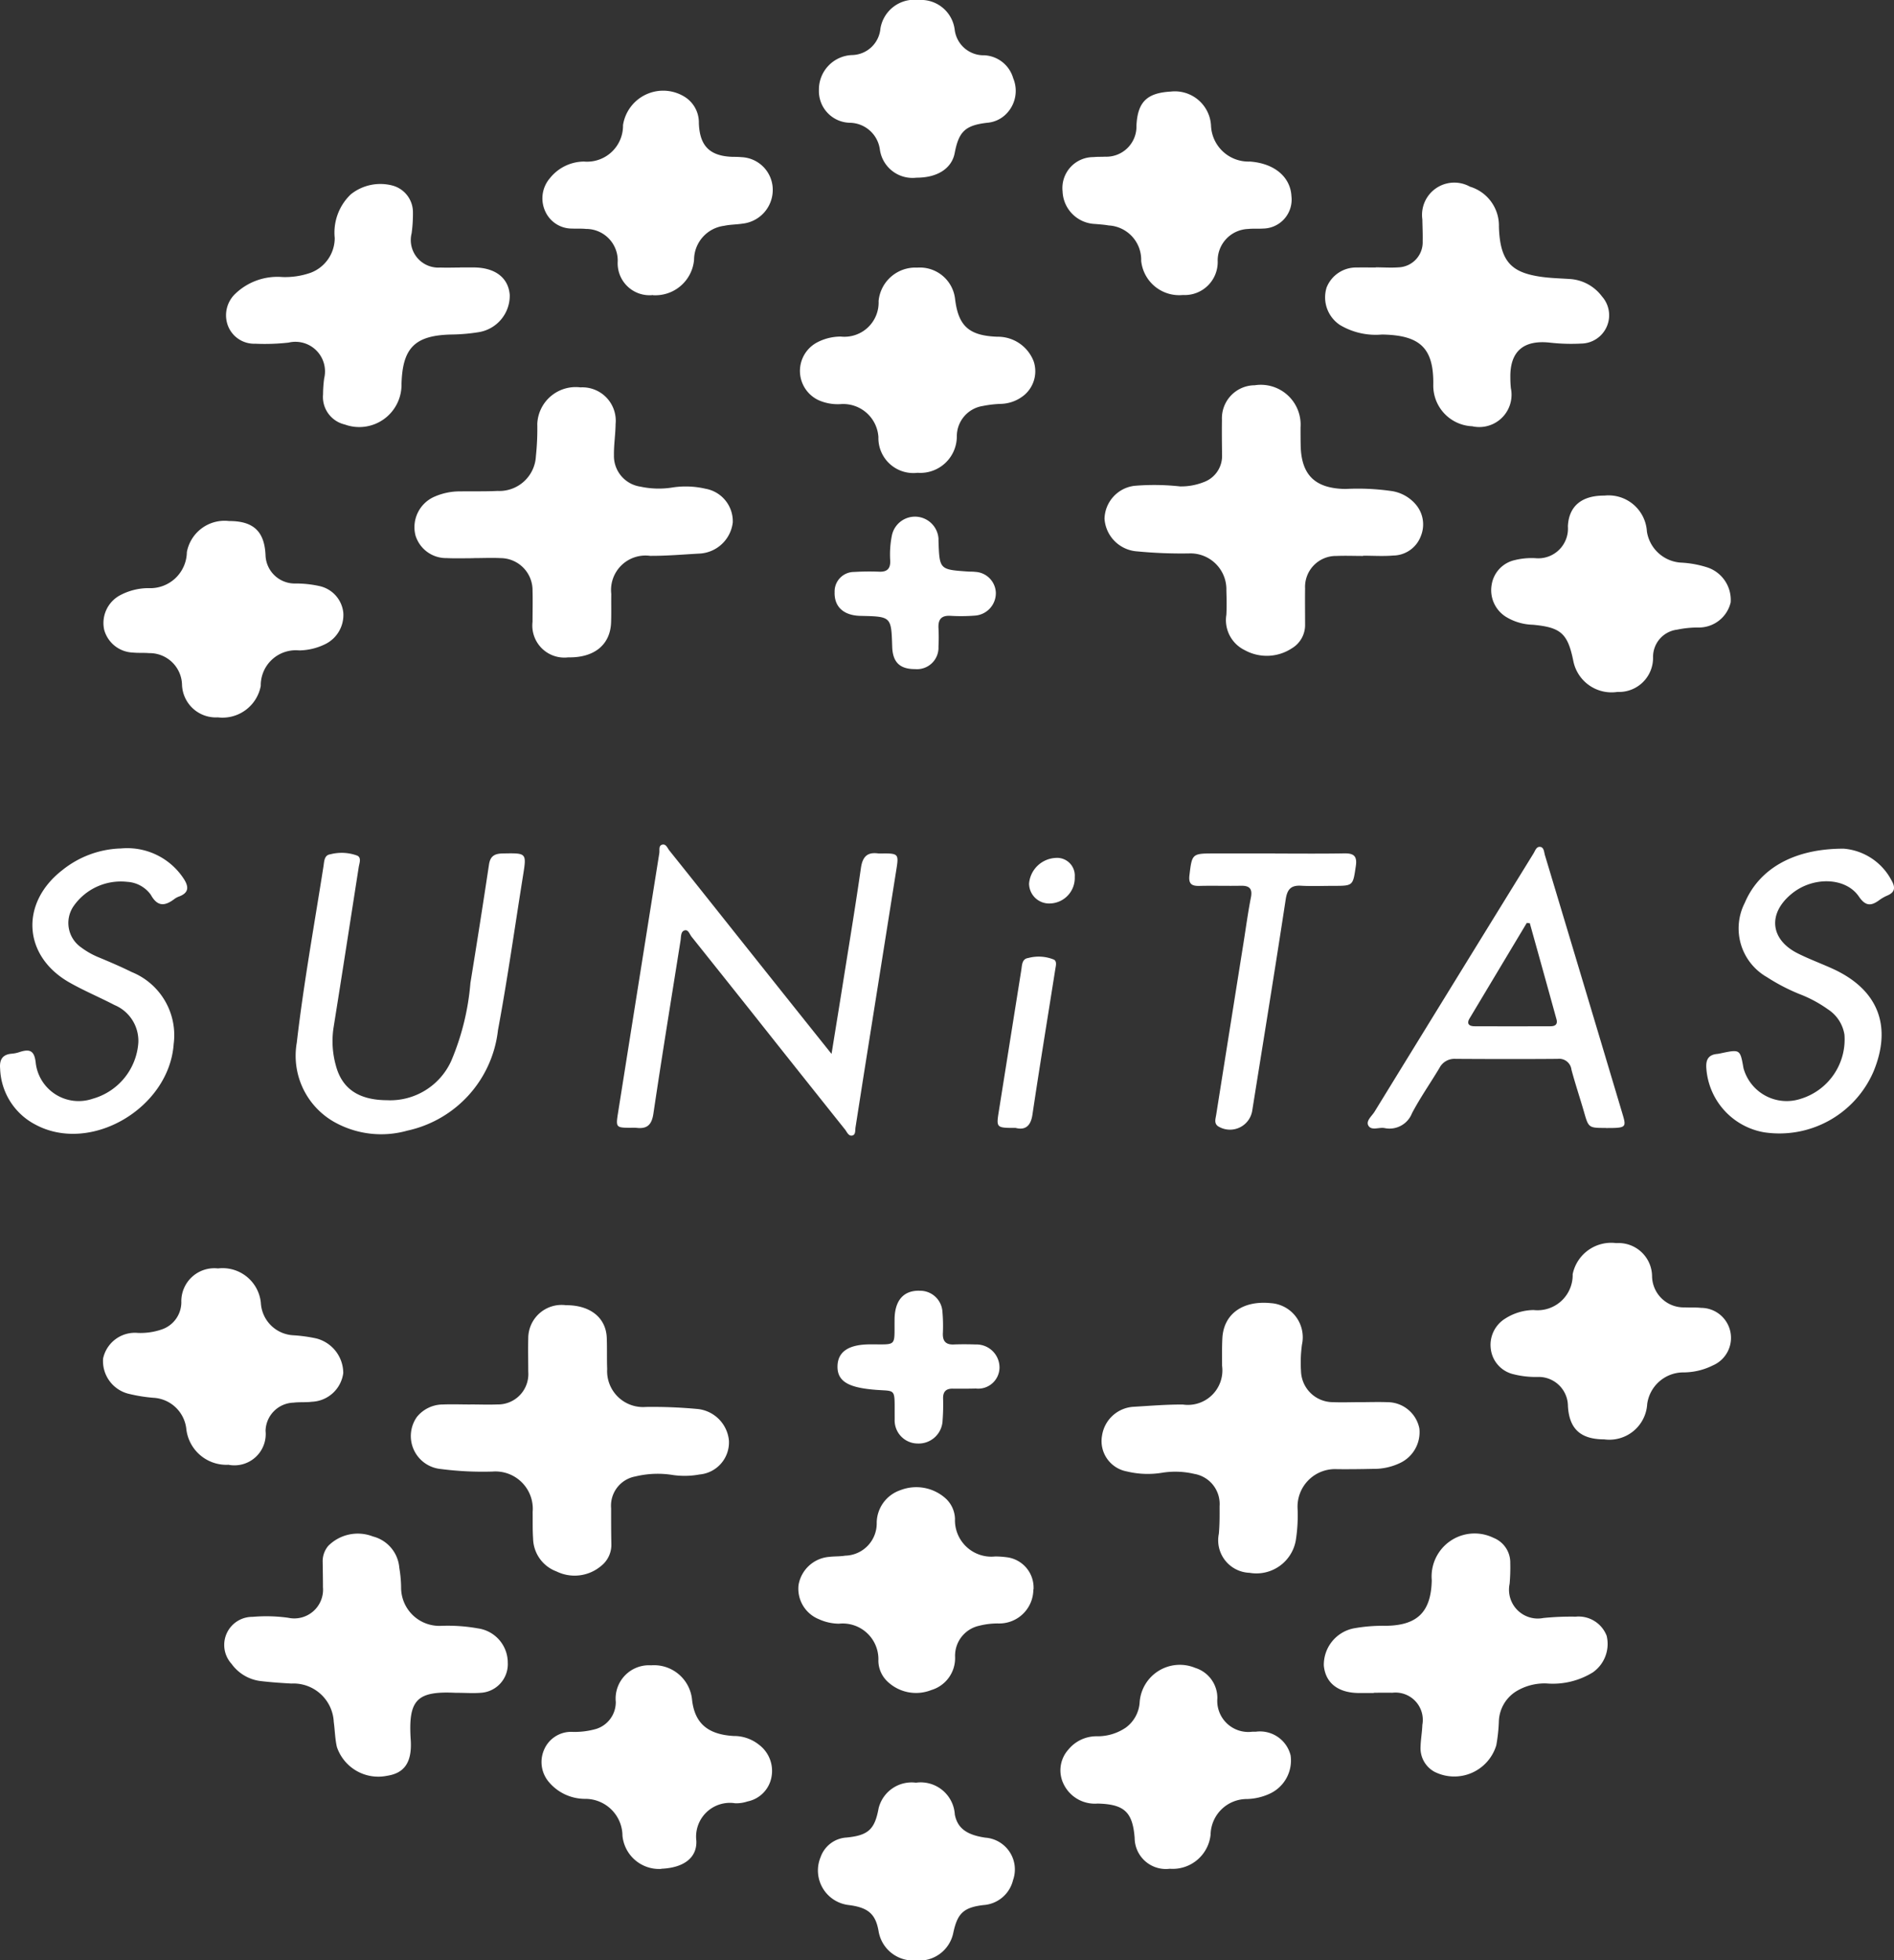
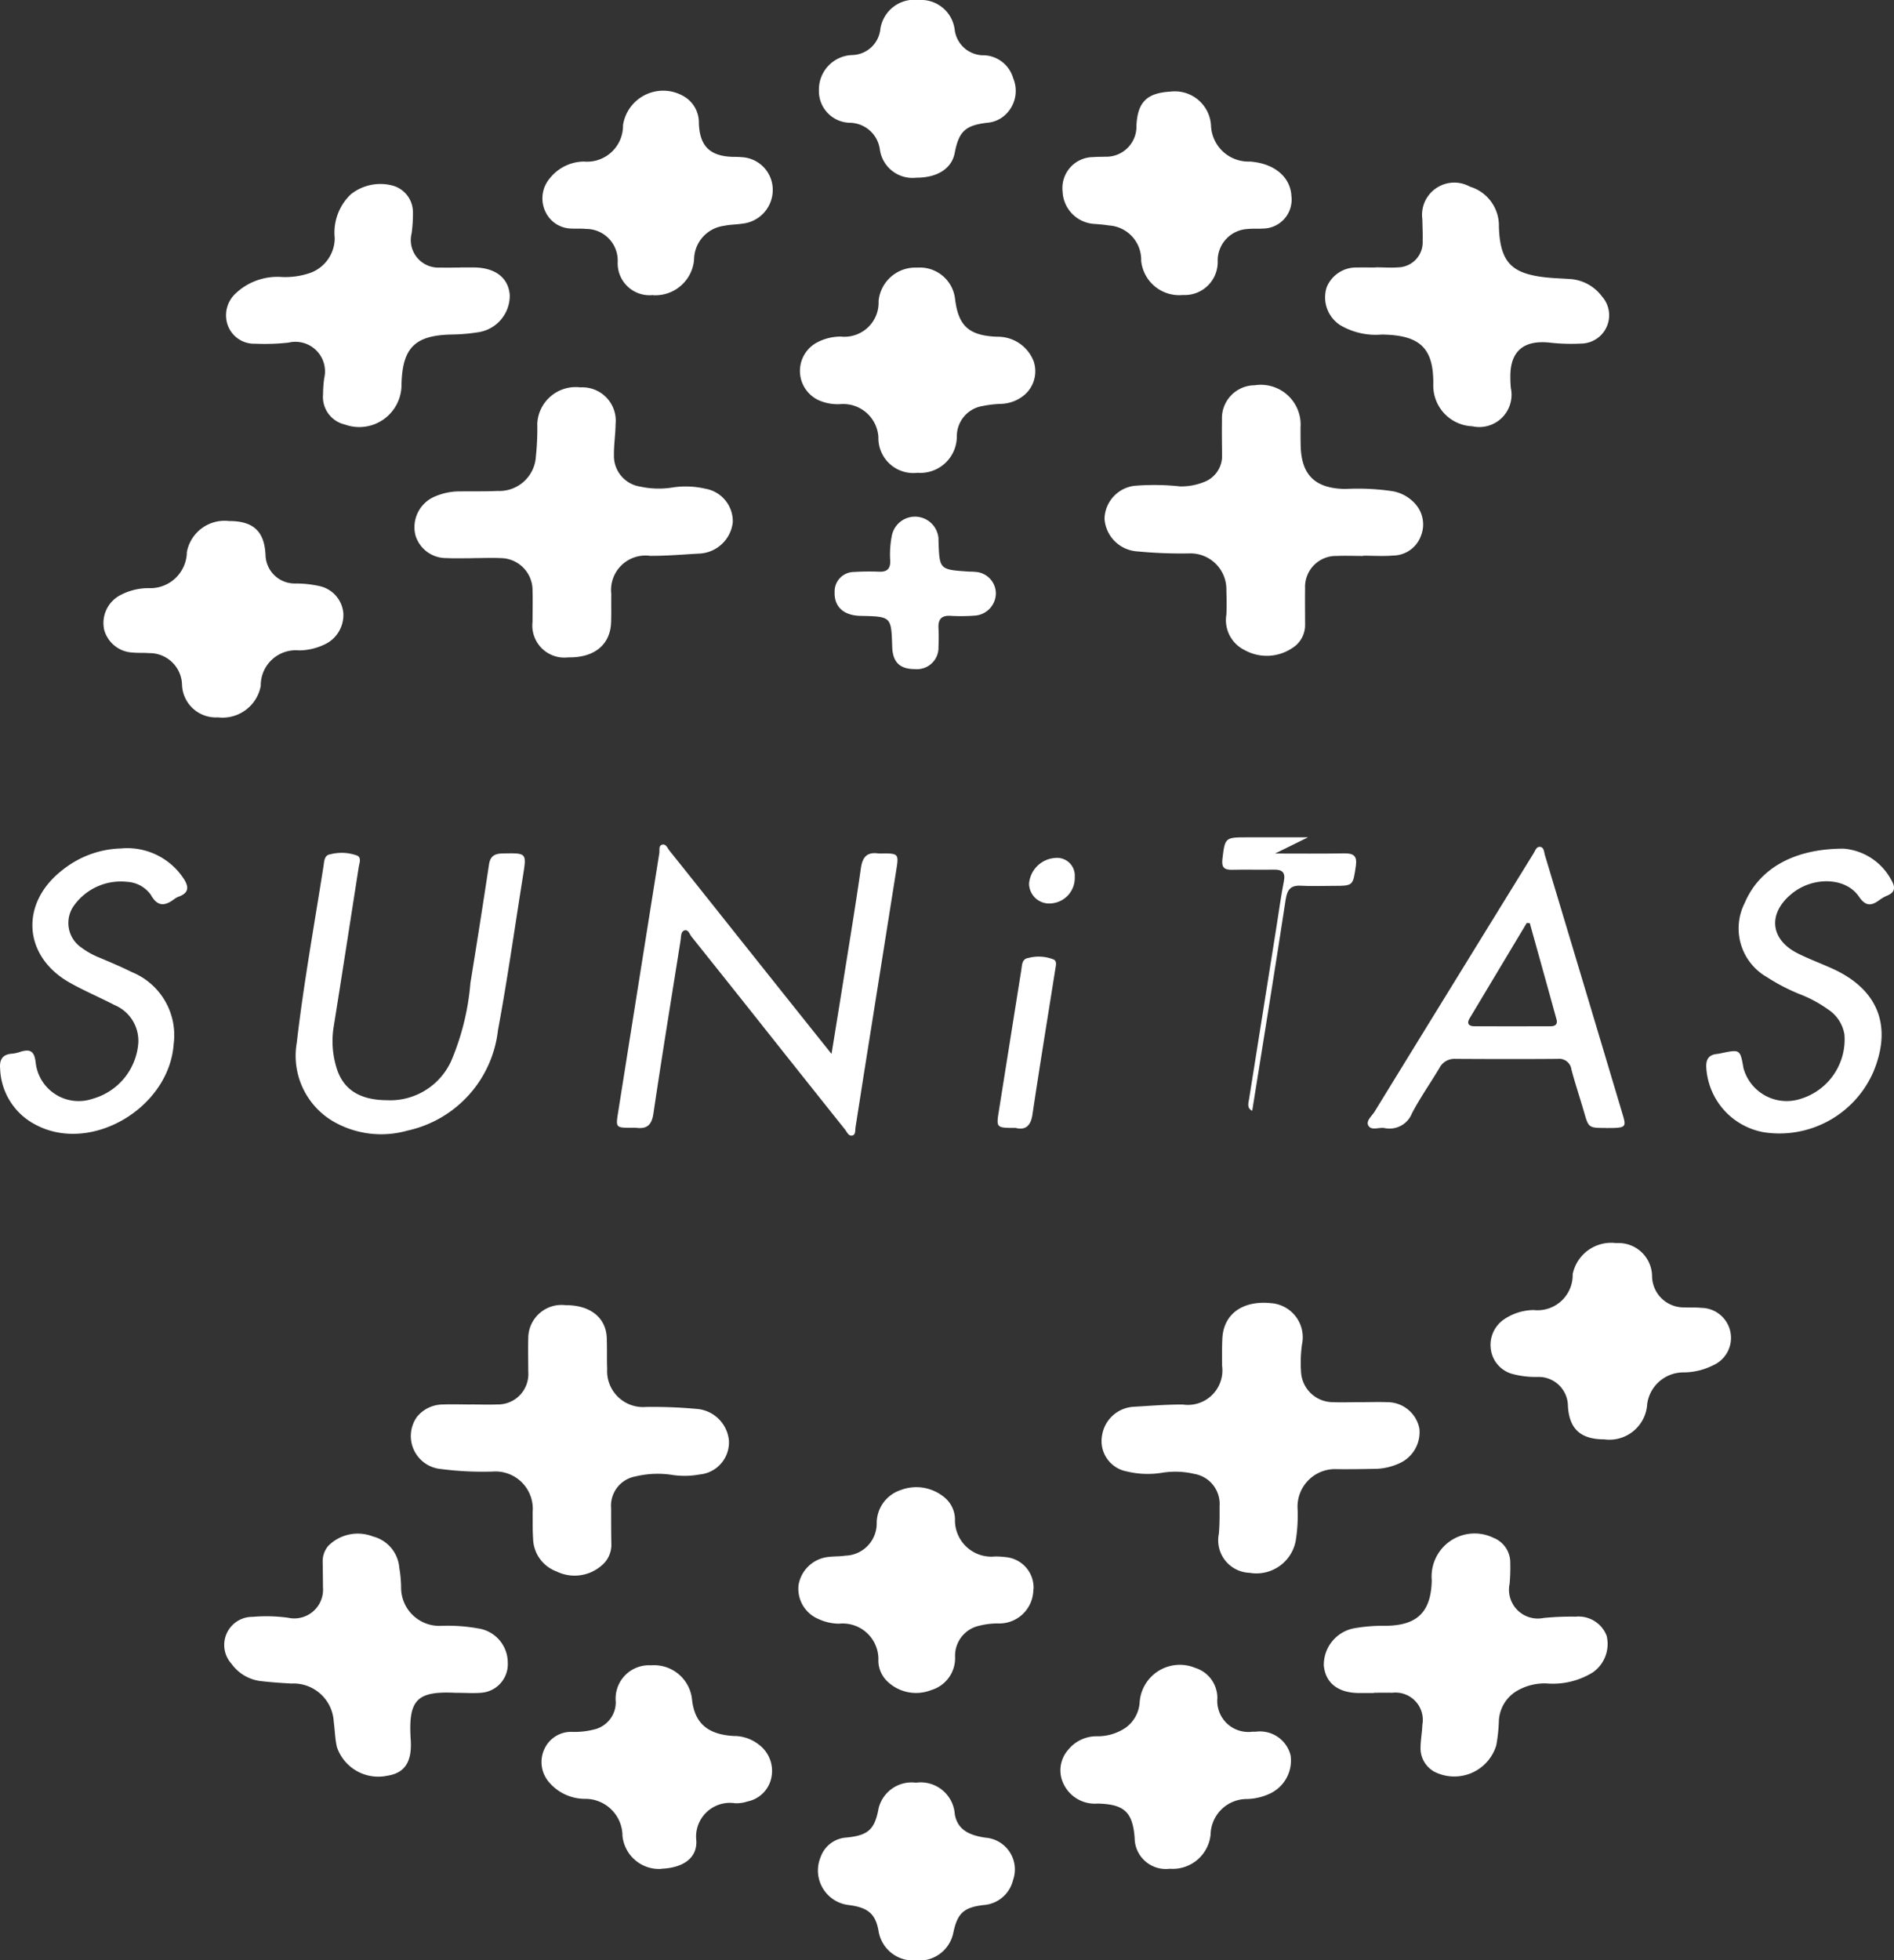
<svg xmlns="http://www.w3.org/2000/svg" id="logo_foot" width="105.697" height="109.354" viewBox="0 0 105.697 109.354">
  <rect x="0" y="0" width="105.697" height="109.354" fill="#333333" stroke="none" />
  <defs>
    <clipPath id="clip-path">
      <rect id="長方形_2694" data-name="長方形 2694" width="105.697" height="109.354" fill="none" />
    </clipPath>
  </defs>
  <g id="グループ_5046" data-name="グループ 5046" transform="translate(0 0)" clip-path="url(#clip-path)">
    <path id="パス_6333" data-name="パス 6333" d="M41.75,19.052c-.492,0-.986-.02-1.478,0a1.727,1.727,0,0,0-1.76,1.816c-.009.663,0,1.329,0,1.992a1.512,1.512,0,0,1-.74,1.345,2.547,2.547,0,0,1-2.631.1,1.861,1.861,0,0,1-1.022-1.974c.023-.449.014-.9,0-1.349a2.005,2.005,0,0,0-2.08-2.071,25.747,25.747,0,0,1-2.888-.113,1.956,1.956,0,0,1-1.832-1.825,1.9,1.9,0,0,1,1.66-1.832,13.272,13.272,0,0,1,2.558.032,3.43,3.43,0,0,0,1.318-.239,1.549,1.549,0,0,0,1.024-1.491c-.009-.666-.016-1.329-.007-1.994A1.84,1.84,0,0,1,35.7,9.531a2.222,2.222,0,0,1,2.558,2.349c0,.323,0,.645.007.963.02,1.687.794,2.448,2.5,2.473a13.138,13.138,0,0,1,2.628.124,2.2,2.2,0,0,1,1.268.708,1.715,1.715,0,0,1,.309,1.8,1.666,1.666,0,0,1-1.543,1.081c-.555.047-1.114.009-1.672.009Z" transform="translate(34.32 11.96)" fill="#fff" />
    <path id="パス_6334" data-name="パス 6334" d="M13.515,37.811c.494,0,.986.02,1.478,0a1.694,1.694,0,0,0,1.737-1.825c0-.62-.016-1.245,0-1.866a1.86,1.86,0,0,1,2.1-1.845c1.351-.009,2.24.693,2.281,1.821.023.578,0,1.157.023,1.737a2.006,2.006,0,0,0,2.159,2.118,26.827,26.827,0,0,1,2.822.108,1.956,1.956,0,0,1,1.814,1.766,1.8,1.8,0,0,1-1.642,1.893,4.583,4.583,0,0,1-1.469.032,5.305,5.305,0,0,0-2.107.077A1.656,1.656,0,0,0,21.354,43.6c0,.663,0,1.329.014,1.992a1.5,1.5,0,0,1-.58,1.234,2.292,2.292,0,0,1-2.482.3A2,2,0,0,1,17,45.294c-.034-.492-.018-.988-.025-1.478a2.084,2.084,0,0,0-2.236-2.261,18.133,18.133,0,0,1-2.885-.142,1.847,1.847,0,0,1-1.342-2.9,1.874,1.874,0,0,1,1.457-.7c.514-.02,1.029,0,1.543,0" transform="translate(12.75 40.532)" fill="#fff" />
    <path id="パス_6335" data-name="パス 6335" d="M13.52,19.105c-.492,0-.986.018-1.478-.007a1.784,1.784,0,0,1-1.739-1.27,1.856,1.856,0,0,1,1.087-2.166,3.5,3.5,0,0,1,1.439-.284c.684-.011,1.372.009,2.055-.025a2.043,2.043,0,0,0,2.141-1.947,14.511,14.511,0,0,0,.077-1.8,2.144,2.144,0,0,1,2.407-2.03,1.864,1.864,0,0,1,1.963,2.046c-.007.578-.1,1.153-.092,1.728a1.727,1.727,0,0,0,1.473,1.762,4.863,4.863,0,0,0,1.724.059,4.877,4.877,0,0,1,1.913.059,1.843,1.843,0,0,1,1.521,1.882,1.97,1.97,0,0,1-1.859,1.735c-.916.05-1.832.131-2.755.126A1.922,1.922,0,0,0,21.231,21.1c-.009.535.009,1.069-.011,1.6-.05,1.243-.95,1.965-2.391,1.936a1.788,1.788,0,0,1-1.992-1.985c0-.578.016-1.155,0-1.733a1.792,1.792,0,0,0-1.775-1.818c-.514-.025-1.029,0-1.543,0" transform="translate(12.882 12.033)" fill="#fff" />
    <path id="パス_6336" data-name="パス 6336" d="M41.641,37.759c.514,0,1.029-.02,1.541,0a1.818,1.818,0,0,1,1.794,1.469,1.9,1.9,0,0,1-1.1,1.933,3.38,3.38,0,0,1-1.5.318c-.661.014-1.327.023-1.99.016a2.094,2.094,0,0,0-2.206,2.213,8.887,8.887,0,0,1-.106,1.791A2.231,2.231,0,0,1,35.5,47.277,1.815,1.815,0,0,1,33.785,45.1c.047-.512.043-1.031.041-1.541a1.7,1.7,0,0,0-1.412-1.8,4.627,4.627,0,0,0-1.787-.065,4.943,4.943,0,0,1-1.976-.072,1.721,1.721,0,0,1-1.383-2.006,1.889,1.889,0,0,1,1.753-1.6c.918-.054,1.834-.131,2.757-.126a1.925,1.925,0,0,0,2.188-2.161c0-.512-.011-1.031.016-1.541.072-1.349,1.135-2.112,2.7-1.954a1.908,1.908,0,0,1,1.742,2.312,7.326,7.326,0,0,0-.054,1.473,1.784,1.784,0,0,0,1.794,1.739c.492.02.984,0,1.478,0" transform="translate(34.234 40.458)" fill="#fff" />
    <path id="パス_6337" data-name="パス 6337" d="M35.542,46.819H34.7c-1.155-.009-1.857-.557-1.951-1.527a2.072,2.072,0,0,1,1.66-2.078A9.134,9.134,0,0,1,36.2,43.07c1.775-.018,2.534-.776,2.572-2.543a2.4,2.4,0,0,1,3.445-2.364,1.48,1.48,0,0,1,.936,1.41,10.367,10.367,0,0,1-.036,1.155,1.607,1.607,0,0,0,1.886,1.906,15.424,15.424,0,0,1,1.8-.074,1.678,1.678,0,0,1,1.73,1.069,1.937,1.937,0,0,1-.769,2.037,4.249,4.249,0,0,1-2.581.62,3.045,3.045,0,0,0-1.712.447,2.051,2.051,0,0,0-.954,1.663,9.187,9.187,0,0,1-.144,1.34,2.449,2.449,0,0,1-3.461,1.471,1.5,1.5,0,0,1-.765-1.4c.011-.406.086-.81.1-1.214a1.524,1.524,0,0,0-1.676-1.789c-.343-.007-.686,0-1.029,0Z" transform="translate(41.129 47.621)" fill="#fff" />
    <path id="パス_6338" data-name="パス 6338" d="M18.649,9.2c.257,0,.514,0,.772,0,1.193.007,1.936.573,2.008,1.539a2.06,2.06,0,0,1-1.744,2.073,10.325,10.325,0,0,1-1.469.129c-2.067.036-2.775.722-2.827,2.775a2.358,2.358,0,0,1-3.165,2.245,1.577,1.577,0,0,1-1.214-1.681,7,7,0,0,1,.063-.893,1.651,1.651,0,0,0-1.99-1.994,11.931,11.931,0,0,1-1.861.061,1.565,1.565,0,0,1-1.518-1,1.653,1.653,0,0,1,.4-1.778,3.4,3.4,0,0,1,2.64-.941,4.313,4.313,0,0,0,1.575-.239A2.075,2.075,0,0,0,11.662,7.56a2.947,2.947,0,0,1,.9-2.441,2.644,2.644,0,0,1,2.364-.476,1.542,1.542,0,0,1,1.1,1.433,8.11,8.11,0,0,1-.072,1.216,1.538,1.538,0,0,0,1.606,1.913c.363.014.729,0,1.092,0Z" transform="translate(7.018 5.719)" fill="#fff" />
    <path id="パス_6339" data-name="パス 6339" d="M18.467,46.793c-2.188-.108-2.667.384-2.52,2.626.081,1.254-.356,1.852-1.308,2a2.44,2.44,0,0,1-2.811-1.6c-.106-.453-.111-.929-.176-1.4a2.252,2.252,0,0,0-2.367-2.143c-.555-.032-1.112-.068-1.663-.133a2.347,2.347,0,0,1-1.676-.968,1.566,1.566,0,0,1,1.171-2.619,8.883,8.883,0,0,1,1.988.05A1.606,1.606,0,0,0,11.049,40.9c0-.469-.009-.941-.016-1.412a1.332,1.332,0,0,1,.311-.891,2.325,2.325,0,0,1,2.493-.526,1.963,1.963,0,0,1,1.473,1.753,6.883,6.883,0,0,1,.1,1.085,2.137,2.137,0,0,0,2.242,2.148,9.572,9.572,0,0,1,2.046.142,1.932,1.932,0,0,1,1.665,1.915,1.6,1.6,0,0,1-1.512,1.678c-.424.034-.855,0-1.385,0" transform="translate(6.974 47.636)" fill="#fff" />
    <path id="パス_6340" data-name="パス 6340" d="M35.6,9.22c.429,0,.86.032,1.286,0a1.4,1.4,0,0,0,1.336-1.451c.009-.408-.011-.814-.018-1.223a1.8,1.8,0,0,1,2.655-1.827,2.27,2.27,0,0,1,1.618,2.231c.056,1.927.693,2.527,2.206,2.775.569.095,1.151.106,1.726.144a2.42,2.42,0,0,1,1.814.968,1.579,1.579,0,0,1-1.151,2.635,10.584,10.584,0,0,1-1.733-.05c-1.491-.169-2.254.485-2.224,1.96,0,.194.009.388.029.58a1.8,1.8,0,0,1-2.157,2.123,2.27,2.27,0,0,1-2.173-2.317c.032-2.076-.765-2.766-2.863-2.8a3.9,3.9,0,0,1-2.342-.53,1.848,1.848,0,0,1-.749-2.091,1.767,1.767,0,0,1,1.71-1.117c.343-.009.686,0,1.029,0Z" transform="translate(41.172 5.693)" fill="#fff" />
    <path id="パス_6341" data-name="パス 6341" d="M27.238,32.565c.25-1.55.474-2.919.69-4.286.325-2.03.659-4.061.952-6.1.088-.6.338-.893.961-.805a3.028,3.028,0,0,0,.32,0c.774,0,.828.059.711.8q-.907,5.716-1.816,11.427c-.16,1.013-.318,2.033-.478,3.048-.025.162.014.4-.16.456-.223.07-.314-.187-.422-.325q-2.609-3.266-5.2-6.536-1.682-2.115-3.366-4.221c-.115-.142-.185-.424-.4-.354s-.183.356-.217.564c-.51,3.215-1.036,6.427-1.514,9.647-.092.634-.35.875-.957.8a3.035,3.035,0,0,0-.32,0c-.814-.009-.828-.016-.695-.853q1.147-7.232,2.3-14.466c.025-.165-.043-.4.135-.467.232-.086.318.178.424.314,1.581,1.972,3.152,3.955,4.726,5.929,1.4,1.757,2.8,3.513,4.327,5.421" transform="translate(19.166 26.232)" fill="#fff" />
    <path id="パス_6342" data-name="パス 6342" d="M32.867,42.472a1.9,1.9,0,0,1-1.945,1.9,4.167,4.167,0,0,0-1.081.129A1.711,1.711,0,0,0,28.5,46.244a1.857,1.857,0,0,1-1.329,1.843,2.311,2.311,0,0,1-2.452-.483,1.618,1.618,0,0,1-.5-1.146,1.993,1.993,0,0,0-2.2-2.073,2.764,2.764,0,0,1-1.119-.25,1.833,1.833,0,0,1-1.137-1.9,1.888,1.888,0,0,1,1.71-1.577c.3-.036.6-.018.9-.068a1.8,1.8,0,0,0,1.753-1.845,1.945,1.945,0,0,1,1.318-1.807,2.45,2.45,0,0,1,2.527.458,1.607,1.607,0,0,1,.523,1.139,2.031,2.031,0,0,0,2.245,2.1,5.029,5.029,0,0,1,.638.043,1.706,1.706,0,0,1,1.5,1.8" transform="translate(24.8 46.188)" fill="#fff" />
    <path id="パス_6343" data-name="パス 6343" d="M26.347,18.062a1.95,1.95,0,0,1-2.182-1.992,1.969,1.969,0,0,0-2.087-1.841,2.635,2.635,0,0,1-1.25-.217,1.8,1.8,0,0,1-.113-3.208,2.84,2.84,0,0,1,1.351-.341,1.909,1.909,0,0,0,2.109-1.985,2.061,2.061,0,0,1,2.159-1.861,1.976,1.976,0,0,1,2.107,1.73c.18,1.527.774,2.064,2.351,2.125a2.137,2.137,0,0,1,2.042,1.387,1.741,1.741,0,0,1-.528,1.866,2.135,2.135,0,0,1-1.295.492,6.11,6.11,0,0,0-1.017.117,1.71,1.71,0,0,0-1.453,1.71,2.038,2.038,0,0,1-2.2,2.017" transform="translate(24.856 8.312)" fill="#fff" />
    <path id="パス_6344" data-name="パス 6344" d="M43.223,41.686c-1.329,0-1.963-.582-2.035-1.863a1.634,1.634,0,0,0-1.649-1.62,5.042,5.042,0,0,1-1.4-.153,1.649,1.649,0,0,1-1.254-1.4,1.725,1.725,0,0,1,.81-1.706,3,3,0,0,1,1.579-.472,1.962,1.962,0,0,0,2.179-2,2.193,2.193,0,0,1,2.43-1.733,1.87,1.87,0,0,1,2,1.823,1.767,1.767,0,0,0,1.834,1.762c.3.018.6-.007.9.027a1.673,1.673,0,0,1,.659,3.21,3.7,3.7,0,0,1-1.674.39,2.039,2.039,0,0,0-1.99,1.76,2.115,2.115,0,0,1-2.389,1.976" transform="translate(46.312 38.605)" fill="#fff" />
    <path id="パス_6345" data-name="パス 6345" d="M9.559,12.883c1.365-.007,1.985.573,2.044,1.9a1.631,1.631,0,0,0,1.613,1.584,6.093,6.093,0,0,1,1.4.144,1.7,1.7,0,0,1,1.327,1.48,1.808,1.808,0,0,1-.979,1.744,3.408,3.408,0,0,1-1.482.365,1.955,1.955,0,0,0-2.145,1.979,2.171,2.171,0,0,1-2.394,1.755,1.887,1.887,0,0,1-2-1.812A1.81,1.81,0,0,0,5.1,20.251c-.3-.027-.6,0-.9-.032a1.726,1.726,0,0,1-1.6-1.266,1.757,1.757,0,0,1,.918-1.947,3.4,3.4,0,0,1,1.543-.381,2.042,2.042,0,0,0,2.152-2.008,2.139,2.139,0,0,1,2.346-1.735" transform="translate(3.215 16.182)" fill="#fff" />
-     <path id="パス_6346" data-name="パス 6346" d="M43.2,12.254a2.143,2.143,0,0,1,2.373,2,2.052,2.052,0,0,0,1.882,1.737,5.727,5.727,0,0,1,1.512.275,1.909,1.909,0,0,1,1.281,1.945,1.822,1.822,0,0,1-1.836,1.4,5.768,5.768,0,0,0-1.148.12,1.53,1.53,0,0,0-1.347,1.552,1.9,1.9,0,0,1-1.99,1.922,2.174,2.174,0,0,1-2.452-1.687c-.314-1.577-.695-1.915-2.267-2.06a3.024,3.024,0,0,1-1.412-.39,1.753,1.753,0,0,1-.884-1.85A1.671,1.671,0,0,1,38.2,15.852a3.925,3.925,0,0,1,1.146-.108,1.657,1.657,0,0,0,1.818-1.775c.05-1.121.763-1.724,2.037-1.715" transform="translate(46.334 15.392)" fill="#fff" />
-     <path id="パス_6347" data-name="パス 6347" d="M9.574,42.314A2.252,2.252,0,0,1,7.2,40.279a1.952,1.952,0,0,0-1.827-1.7,8.745,8.745,0,0,1-1.331-.21A1.881,1.881,0,0,1,2.56,36.388,1.817,1.817,0,0,1,4.5,34.96a3.627,3.627,0,0,0,1.327-.192,1.607,1.607,0,0,0,1.1-1.512,1.842,1.842,0,0,1,2.046-1.893,2.145,2.145,0,0,1,2.391,1.913,1.914,1.914,0,0,0,1.825,1.816,8.519,8.519,0,0,1,1.27.176A2,2,0,0,1,15.963,37.2a1.842,1.842,0,0,1-1.751,1.6c-.341.043-.686.009-1.026.05a1.61,1.61,0,0,0-1.559,1.575,1.745,1.745,0,0,1-2.053,1.893" transform="translate(3.193 39.393)" fill="#fff" />
    <path id="パス_6348" data-name="パス 6348" d="M19.593,13.648a1.779,1.779,0,0,1-1.972-1.861A1.765,1.765,0,0,0,15.85,9.959c-.255-.027-.514-.007-.772-.02A1.627,1.627,0,0,1,13.588,9a1.723,1.723,0,0,1,.25-1.872,2.459,2.459,0,0,1,1.9-.927,2.006,2.006,0,0,0,2.179-2.033,2.268,2.268,0,0,1,3.5-1.539,1.687,1.687,0,0,1,.733,1.428c.045,1.288.618,1.848,1.911,1.882.151,0,.3,0,.449.016a1.822,1.822,0,0,1,1.76,1.71,1.892,1.892,0,0,1-1.69,2c-.338.052-.686.047-1.02.12a1.92,1.92,0,0,0-1.678,1.9,2.17,2.17,0,0,1-2.29,1.972" transform="translate(16.851 2.811)" fill="#fff" />
    <path id="パス_6349" data-name="パス 6349" d="M32.348,52.531a1.743,1.743,0,0,1-1.974-1.726c-.113-1.439-.578-1.875-2.071-1.909a1.932,1.932,0,0,1-1.891-1.085,1.732,1.732,0,0,1,.264-1.927,2.024,2.024,0,0,1,1.575-.742,2.8,2.8,0,0,0,1.636-.487,1.9,1.9,0,0,0,.767-1.415,2.247,2.247,0,0,1,3.1-1.913,1.756,1.756,0,0,1,1.236,1.7,1.734,1.734,0,0,0,1.951,1.861l.192,0a1.759,1.759,0,0,1,1.945,1.322,2.038,2.038,0,0,1-1.187,2.145,3.209,3.209,0,0,1-1.241.287,2.024,2.024,0,0,0-2.037,1.985,2.126,2.126,0,0,1-2.265,1.906" transform="translate(32.946 51.711)" fill="#fff" />
    <path id="パス_6350" data-name="パス 6350" d="M32.319,2.267a2.019,2.019,0,0,1,2.247,1.877,2.093,2.093,0,0,0,2.164,2.026c1.365.095,2.272.851,2.326,1.938a1.615,1.615,0,0,1-1.59,1.8c-.277.018-.559-.007-.835.023a1.763,1.763,0,0,0-1.692,1.76A1.841,1.841,0,0,1,33,13.614a2.133,2.133,0,0,1-2.33-1.906,1.918,1.918,0,0,0-1.814-1.974c-.253-.045-.51-.061-.765-.083a1.886,1.886,0,0,1-1.807-1.816,1.725,1.725,0,0,1,1.726-1.913c.212-.023.426-.011.641-.023a1.684,1.684,0,0,0,1.755-1.739c.065-1.308.58-1.818,1.911-1.893" transform="translate(33.015 2.842)" fill="#fff" />
    <path id="パス_6351" data-name="パス 6351" d="M20.081,52.534a2.053,2.053,0,0,1-2.166-1.845A2.075,2.075,0,0,0,15.8,48.626a2.638,2.638,0,0,1-1.976-.92,1.716,1.716,0,0,1-.287-1.812,1.638,1.638,0,0,1,1.523-1.006,4.352,4.352,0,0,0,1.394-.165,1.562,1.562,0,0,0,1.087-1.509,1.861,1.861,0,0,1,1.97-2.037A2.132,2.132,0,0,1,21.8,43.119c.153,1.284.866,1.915,2.317,2a2.243,2.243,0,0,1,1.424.494,1.824,1.824,0,0,1,.695,1.764,1.7,1.7,0,0,1-1.345,1.394,1.944,1.944,0,0,1-.693.1,1.886,1.886,0,0,0-2.161,2.091c.045.968-.729,1.514-1.96,1.563" transform="translate(16.823 51.718)" fill="#fff" />
    <path id="パス_6352" data-name="パス 6352" d="M47.131,36.622c-.977,0-.972,0-1.234-.916-.226-.778-.485-1.552-.695-2.337a.686.686,0,0,0-.76-.6c-1.9.016-3.81.011-5.717,0a.936.936,0,0,0-.889.508c-.505.844-1.074,1.656-1.532,2.524a1.345,1.345,0,0,1-1.543.826c-.3-.052-.724.162-.893-.138-.147-.264.2-.532.35-.778q4.42-7.194,8.857-14.384c.1-.153.162-.406.379-.384s.217.289.268.462q2.176,7.228,4.336,14.459c.221.738.183.763-.927.763M42.878,25.2l-.169-.014q-1.594,2.66-3.19,5.324c-.18.3-.032.44.28.44q2.115.007,4.232,0c.259,0,.417-.1.336-.393q-.741-2.684-1.489-5.358" transform="translate(42.494 26.297)" fill="#fff" />
    <path id="パス_6353" data-name="パス 6353" d="M12.428,34.886a3.742,3.742,0,0,0,3.558-2.2,14.075,14.075,0,0,0,1.069-4.347q.538-3.3,1.036-6.6c.074-.5.341-.614.79-.62,1.311-.023,1.313-.034,1.11,1.236-.46,2.876-.866,5.764-1.4,8.627a6.47,6.47,0,0,1-5.06,5.6,5.355,5.355,0,0,1-4.106-.5,4.244,4.244,0,0,1-2.062-4.4c.381-3.292.977-6.565,1.491-9.845.043-.262.032-.625.381-.67a2.5,2.5,0,0,1,1.512.077c.239.124.106.426.072.652-.467,2.987-.927,5.972-1.405,8.952a5.038,5.038,0,0,0,.131,2.1c.347,1.311,1.293,1.936,2.883,1.936" transform="translate(9.198 26.488)" fill="#fff" />
    <path id="パス_6354" data-name="パス 6354" d="M25.7,44.078a1.91,1.91,0,0,1,2.17,1.778c.149.754.65,1.133,1.7,1.288a1.779,1.779,0,0,1,1.548,2.371,1.823,1.823,0,0,1-1.656,1.39c-1.092.133-1.439.451-1.672,1.521a1.937,1.937,0,0,1-2.107,1.566,1.955,1.955,0,0,1-2.069-1.638c-.167-.954-.582-1.313-1.667-1.451a1.94,1.94,0,0,1-1.566-2.676,1.636,1.636,0,0,1,1.453-1.09c1.216-.12,1.566-.462,1.782-1.627a1.9,1.9,0,0,1,2.08-1.433" transform="translate(25.415 55.364)" fill="#fff" />
    <path id="パス_6355" data-name="パス 6355" d="M25.71,9.911a1.841,1.841,0,0,1-2.055-1.6,1.719,1.719,0,0,0-1.642-1.462,1.765,1.765,0,0,1-1.755-1.83,1.922,1.922,0,0,1,1.832-1.947,1.623,1.623,0,0,0,1.6-1.478A1.919,1.919,0,0,1,25.827,0a1.893,1.893,0,0,1,2.01,1.674,1.625,1.625,0,0,0,1.656,1.41A1.768,1.768,0,0,1,31.1,4.364a1.824,1.824,0,0,1-.517,2.107,1.669,1.669,0,0,1-.934.377c-1.225.144-1.584.485-1.814,1.69-.165.86-.966,1.376-2.125,1.374" transform="translate(25.443 0)" fill="#fff" />
    <path id="パス_6356" data-name="パス 6356" d="M49.883,20.984a3.32,3.32,0,0,1,2.655,1.748c.226.388.235.677-.23.869a2.29,2.29,0,0,0-.444.255c-.453.334-.765.341-1.135-.2-.738-1.087-2.565-1.13-3.75-.158-1.349,1.1-1.207,2.556.343,3.33.65.325,1.338.575,2,.88,2.488,1.16,3.269,3.181,2.22,5.714a5.722,5.722,0,0,1-6.1,3.384,3.9,3.9,0,0,1-3.228-3.592c-.032-.476.133-.74.616-.781a1.856,1.856,0,0,0,.189-.034c1.083-.228,1.083-.228,1.27.83a2.5,2.5,0,0,0,3.188,1.71,3.464,3.464,0,0,0,2.446-3.578A2.067,2.067,0,0,0,49,29.945a7.027,7.027,0,0,0-1.581-.848,10.831,10.831,0,0,1-1.823-.948,3.128,3.128,0,0,1-1.236-4.142c.785-1.859,2.678-3.028,5.52-3.023" transform="translate(53.009 26.357)" fill="#fff" />
    <path id="パス_6357" data-name="パス 6357" d="M6.7,20.981a3.766,3.766,0,0,1,3.569,1.708c.271.431.268.754-.255.959a1.037,1.037,0,0,0-.284.149c-.528.4-.943.438-1.315-.239a1.744,1.744,0,0,0-1.318-.72,3.216,3.216,0,0,0-3,1.369,1.658,1.658,0,0,0,.424,2.283,4.471,4.471,0,0,0,1.065.591c.591.248,1.182.5,1.76.787a3.8,3.8,0,0,1,2.346,4.02c-.253,3.569-4.634,6.157-7.725,4.487a3.656,3.656,0,0,1-1.96-3.12c-.043-.487.124-.787.645-.83a1.819,1.819,0,0,0,.44-.092c.609-.2.839-.054.907.647a2.412,2.412,0,0,0,3.165,1.96A3.5,3.5,0,0,0,7.72,31.81a2.166,2.166,0,0,0-1.331-2.1c-.835-.435-1.712-.8-2.529-1.266-2.588-1.482-2.746-4.435-.372-6.267a5.463,5.463,0,0,1,3.21-1.2" transform="translate(0 26.353)" fill="#fff" />
-     <path id="パス_6358" data-name="パス 6358" d="M34.206,21.109c1.286,0,2.572.014,3.858-.009.521-.009.735.135.652.7-.165,1.108-.14,1.112-1.254,1.112-.6,0-1.2.027-1.8-.007-.569-.034-.774.2-.86.756-.6,3.937-1.243,7.869-1.87,11.8a1.257,1.257,0,0,1-1.839.9c-.316-.158-.21-.433-.171-.679q.758-4.785,1.523-9.577c.135-.846.248-1.7.413-2.538.1-.494-.077-.67-.557-.661-.772.016-1.541-.011-2.315.009-.431.009-.614-.106-.557-.593.144-1.2.144-1.218,1.372-1.218,1.137,0,2.272,0,3.407,0" transform="translate(36.949 26.503)" fill="#fff" />
-     <path id="パス_6359" data-name="パス 6359" d="M25.27,31.915a1.247,1.247,0,0,1,1.3,1.16,9.137,9.137,0,0,1,.025,1.218c-.014.431.162.636.607.618.4-.016.814-.014,1.221,0a1.287,1.287,0,0,1,1.333,1.275,1.189,1.189,0,0,1-1.322,1.182c-.429.011-.857.011-1.286.007-.377-.007-.546.167-.541.544a11.573,11.573,0,0,1-.027,1.221,1.336,1.336,0,0,1-1.4,1.295,1.29,1.29,0,0,1-1.275-1.345v-.131c-.011-1.836.14-1.351-1.534-1.568-1.135-.147-1.672-.49-1.656-1.27.016-.805.618-1.207,1.785-1.216,1.568-.011,1.381.178,1.4-1.421.016-1.024.494-1.581,1.363-1.572" transform="translate(26.023 40.087)" fill="#fff" />
+     <path id="パス_6358" data-name="パス 6358" d="M34.206,21.109c1.286,0,2.572.014,3.858-.009.521-.009.735.135.652.7-.165,1.108-.14,1.112-1.254,1.112-.6,0-1.2.027-1.8-.007-.569-.034-.774.2-.86.756-.6,3.937-1.243,7.869-1.87,11.8c-.316-.158-.21-.433-.171-.679q.758-4.785,1.523-9.577c.135-.846.248-1.7.413-2.538.1-.494-.077-.67-.557-.661-.772.016-1.541-.011-2.315.009-.431.009-.614-.106-.557-.593.144-1.2.144-1.218,1.372-1.218,1.137,0,2.272,0,3.407,0" transform="translate(36.949 26.503)" fill="#fff" />
    <path id="パス_6360" data-name="パス 6360" d="M25.129,21.277c-.853,0-1.245-.39-1.27-1.259-.052-1.672-.052-1.672-1.76-1.71-.95-.018-1.48-.505-1.453-1.327a1.087,1.087,0,0,1,1.087-1.123,14.089,14.089,0,0,1,1.415-.014c.444.014.618-.187.6-.618a5.387,5.387,0,0,1,.095-1.41,1.316,1.316,0,0,1,2.6.18l0,.129c.056,1.6.056,1.6,1.654,1.71.129.009.257,0,.386.018a1.211,1.211,0,0,1,1.16,1.155,1.255,1.255,0,0,1-1.182,1.286,9.969,9.969,0,0,1-1.349.011c-.512-.029-.695.2-.67.688a9.742,9.742,0,0,1,0,1.026,1.2,1.2,0,0,1-1.315,1.257" transform="translate(25.931 16.047)" fill="#fff" />
    <path id="パス_6361" data-name="パス 6361" d="M25.708,33.209c-1.114,0-1.112,0-.957-.963L26,24.4c.043-.273.032-.618.381-.668a2.248,2.248,0,0,1,1.439.088c.18.1.106.35.077.537-.426,2.7-.871,5.4-1.275,8.11-.1.684-.444.864-.918.747" transform="translate(30.995 29.709)" fill="#fff" />
    <path id="パス_6362" data-name="パス 6362" d="M28.005,22.28a1.422,1.422,0,0,1-1.381,1.473,1.119,1.119,0,0,1-1.169-1.11,1.565,1.565,0,0,1,1.466-1.43.988.988,0,0,1,1.083,1.067" transform="translate(31.973 26.645)" fill="#fff" />
  </g>
</svg>